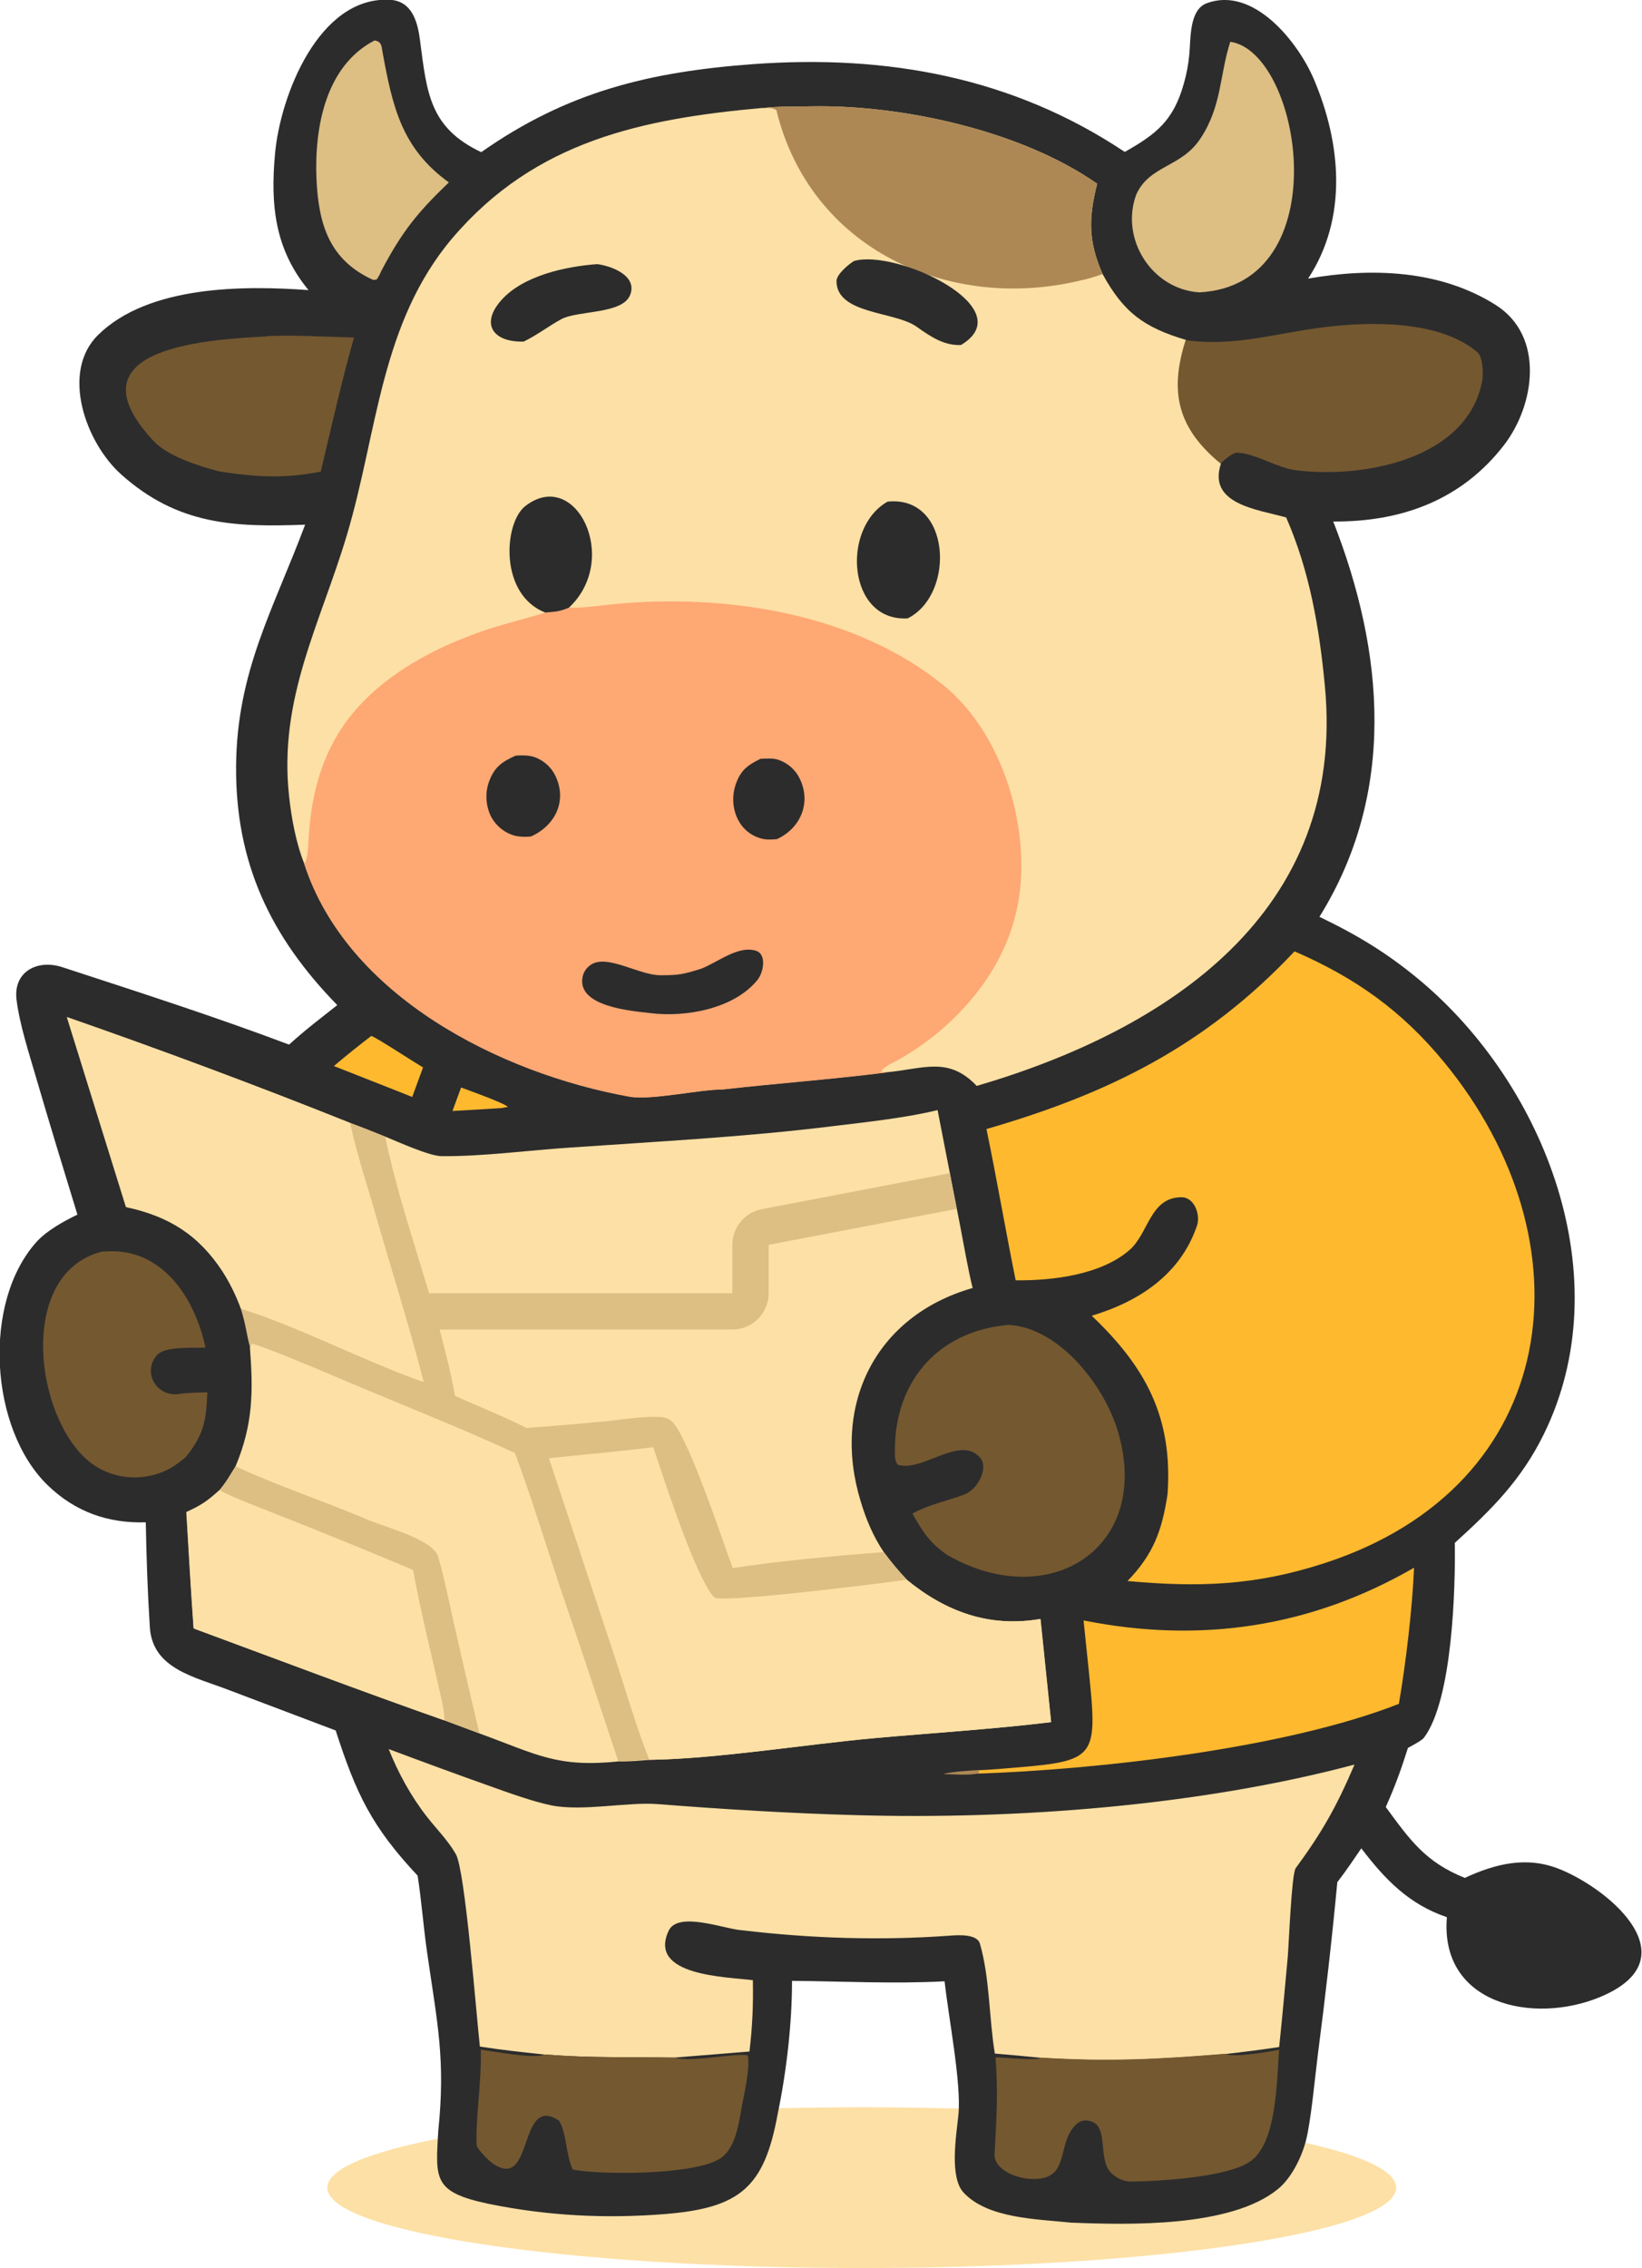
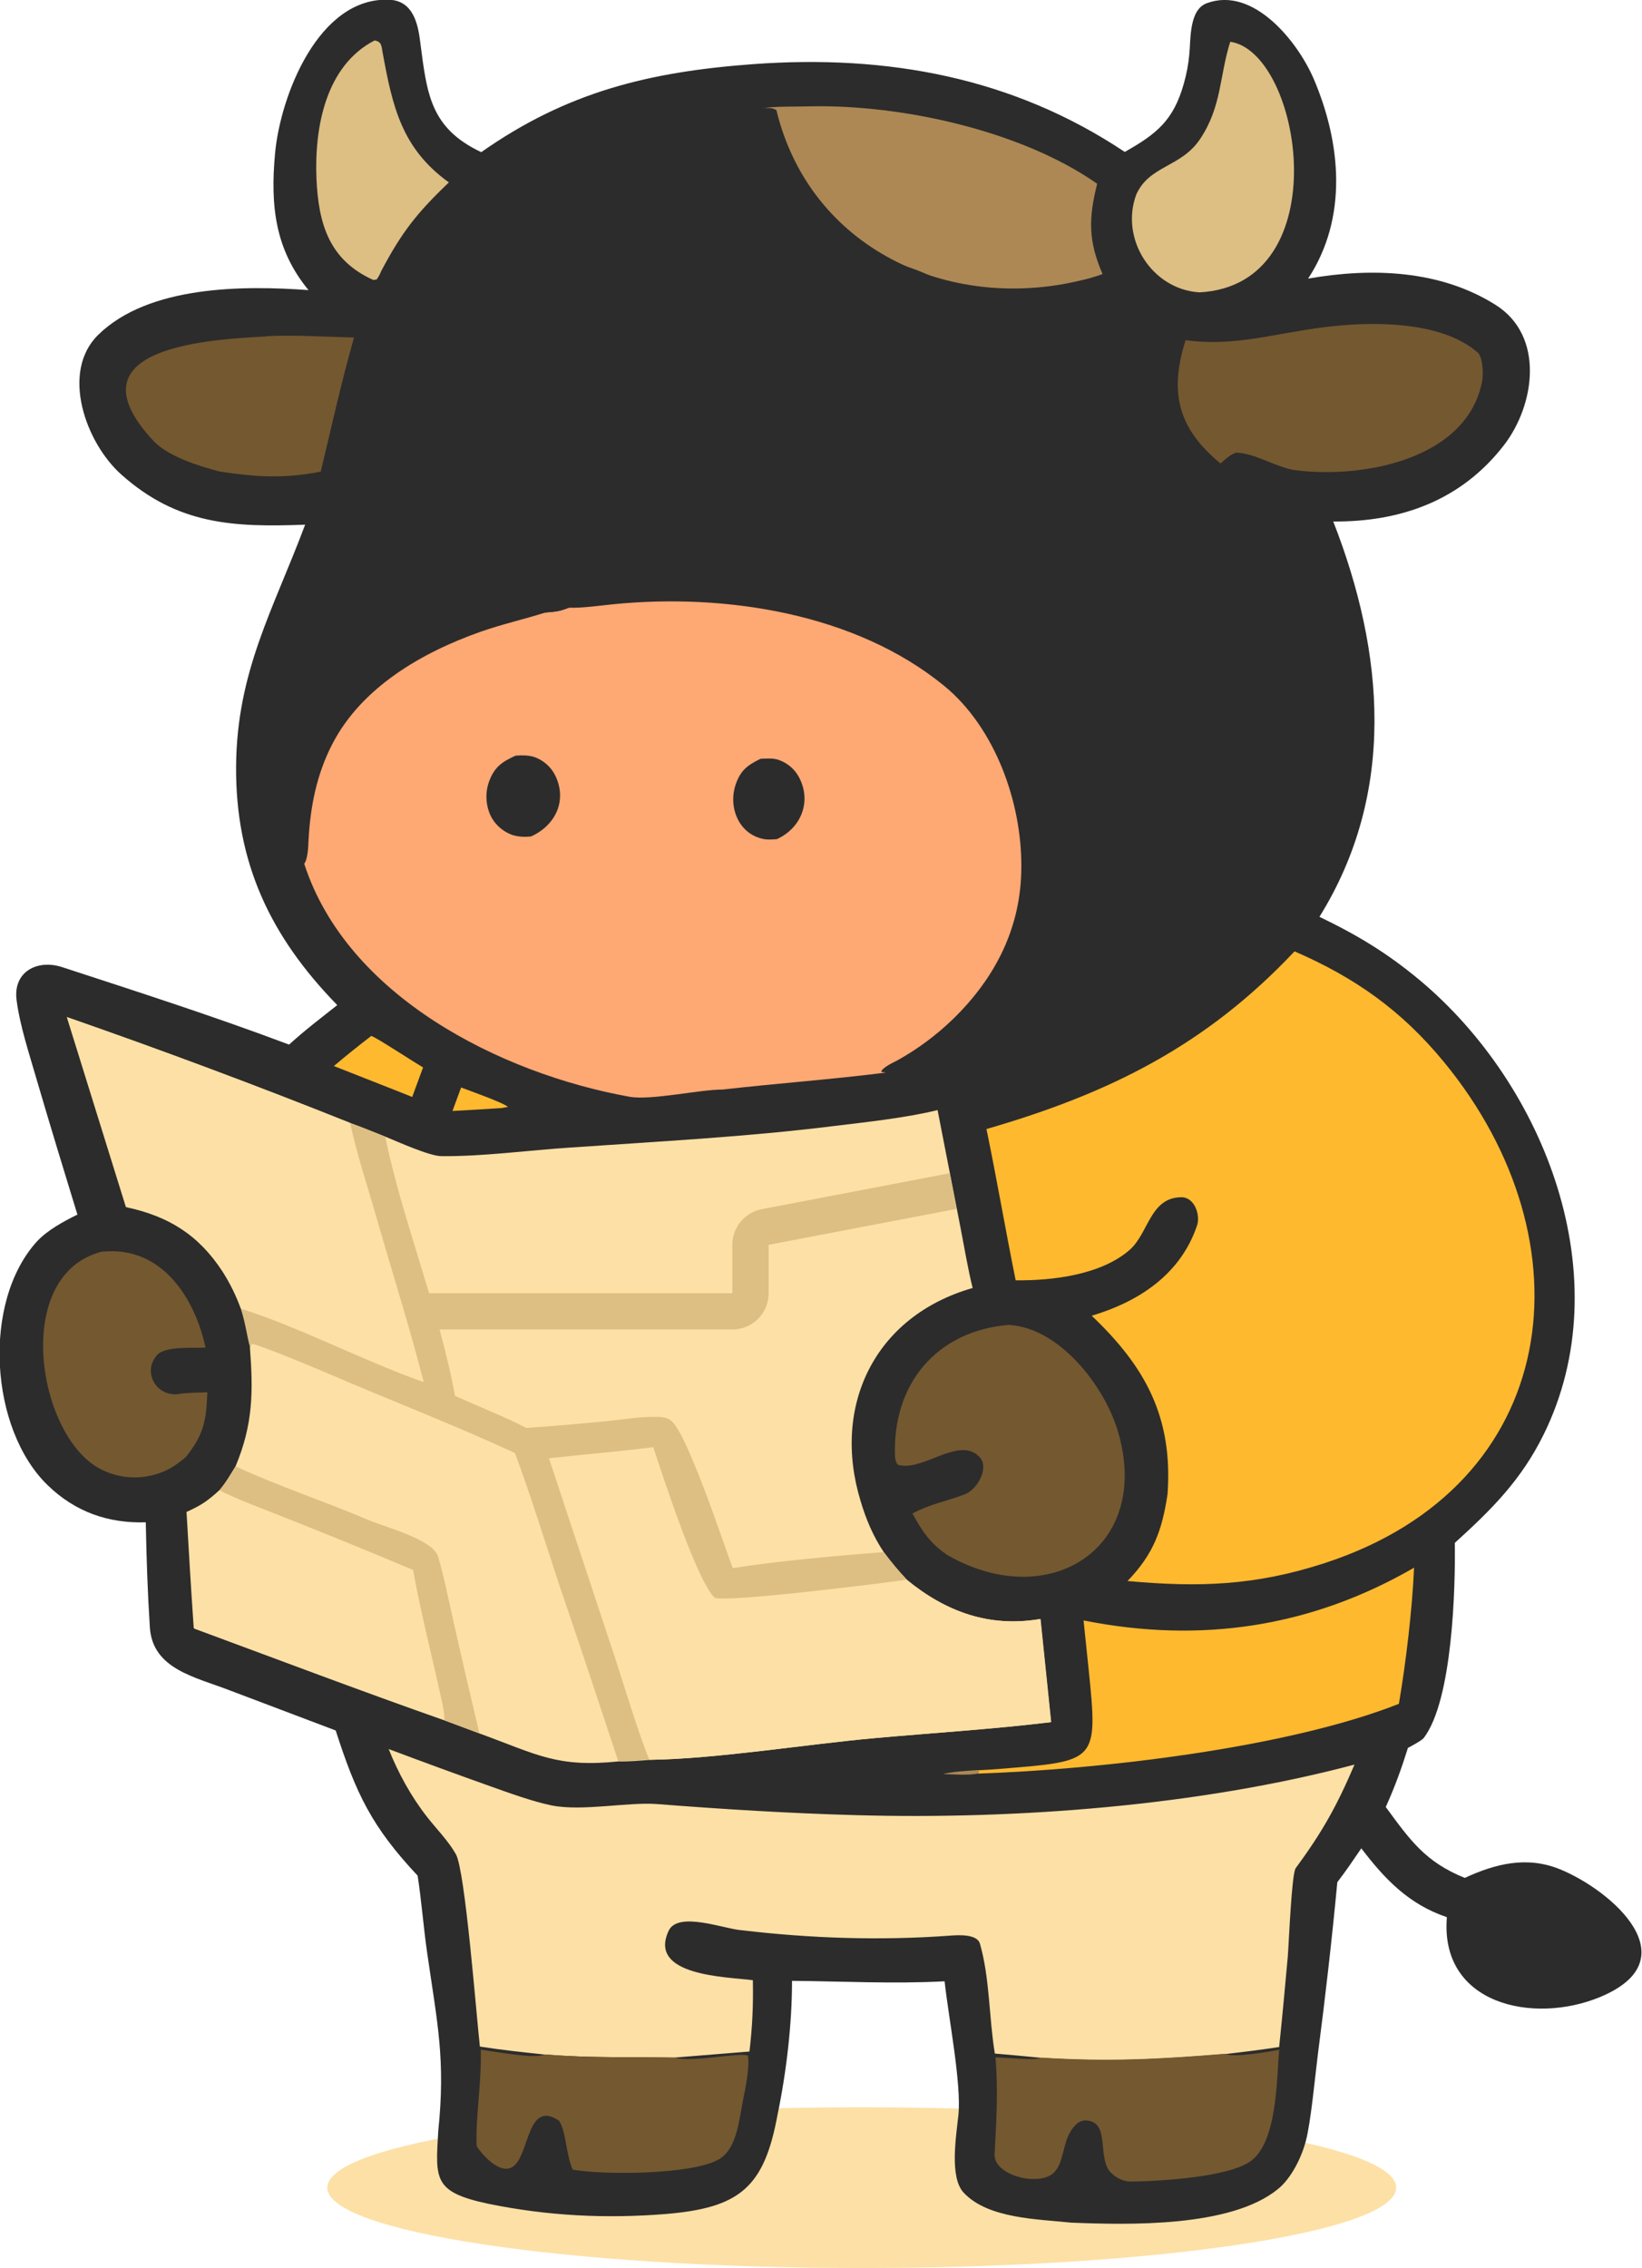
<svg xmlns="http://www.w3.org/2000/svg" width="181" height="250" viewBox="0 0 181 250" fill="none">
  <g clip-path="url(#clip0_13417_212391)">
    <path d="M94.991 250C127.527 250 153.902 246.033 153.902 241.14C153.902 236.248 127.527 232.281 94.991 232.281C62.456 232.281 36.08 236.248 36.08 241.14C36.08 246.033 62.456 250 94.991 250Z" fill="#FDE0A5" />
    <path d="M171.968 206.052C168.325 204.559 164.856 205.43 161.463 206.998C157.096 205.231 155.425 202.817 152.755 199.184C153.753 196.969 154.476 194.978 155.2 192.664C155.624 192.44 156.697 191.867 156.947 191.569C160.14 187.363 160.44 174.87 160.365 170.068C164.457 166.36 167.701 163.124 170.171 158.098C178.605 140.951 170.396 119.625 156.423 107.978C152.855 105.017 149.586 103.051 145.444 101.06C153.928 87.398 152.63 71.969 146.966 57.485C154.427 57.535 161.064 55.171 165.78 49.074C169.198 44.645 170.296 37.054 164.881 33.62C158.743 29.738 151.183 29.489 144.196 30.709C148.588 24.014 147.839 15.802 144.82 8.71C143.074 4.629 138.183 -1.543 133.043 0.348C131.047 1.07 131.271 4.355 131.097 6.022C130.997 7.092 130.797 8.162 130.498 9.207C129.35 13.314 127.454 14.782 123.985 16.748C111.634 8.511 97.786 5.997 83.064 7.067C71.537 7.913 62.504 10.128 53.048 16.773C47.359 14.085 47.059 10.253 46.311 4.554C46.061 2.488 45.462 0.074 42.917 -0.025C35.132 -0.373 30.89 10.551 30.317 16.947C29.793 22.671 30.317 27.498 34.009 31.978C26.848 31.455 16.393 31.455 10.829 36.905C6.637 41.011 9.457 48.825 13.374 52.309C19.587 57.859 25.775 58.132 33.635 57.834C30.167 67.116 26.1 73.984 26.025 84.461C25.95 95.112 29.817 103.25 37.178 110.79C35.207 112.358 33.76 113.428 31.864 115.145C23.679 112.059 15.171 109.322 6.862 106.609C4.142 105.714 1.447 107.082 1.822 110.193C2.171 112.98 3.194 116.066 3.992 118.828C5.465 123.855 6.987 128.857 8.534 133.884C7.012 134.631 5.265 135.576 4.092 136.82C-2.021 143.515 -1.148 157.55 5.29 163.747C8.309 166.658 11.927 167.927 16.069 167.803C16.144 171.685 16.269 175.493 16.518 179.375C16.818 184.003 21.534 184.85 25.301 186.318L37.004 190.747C39.249 197.715 40.971 201.349 46.036 206.749C46.46 209.486 46.685 212.472 47.084 215.235C48.207 223.049 49.13 227.006 48.307 234.919C48.007 240.22 47.733 241.638 53.896 242.932C60.358 244.251 66.746 244.575 73.308 244.052C81.567 243.38 84.237 241.116 85.709 233.103C86.683 228.424 87.306 223.123 87.306 218.345C92.921 218.395 98.535 218.694 104.124 218.395C104.548 222.327 105.995 229.668 105.646 233.127C105.421 235.367 104.623 239.971 106.22 241.688C108.915 244.575 114.379 244.6 118.072 244.998C124.385 245.247 135.688 245.545 140.878 241.29C142.35 240.095 143.473 237.806 143.947 235.989C144.496 233.949 144.97 228.797 145.269 226.458C146.093 220.137 146.816 213.816 147.415 207.47C148.338 206.276 149.212 204.982 150.06 203.738C152.655 207.147 155.3 209.909 159.492 211.328C158.693 220.958 169.023 223.173 176.359 220.137C186.34 216.006 177.756 208.416 171.918 206.027L171.968 206.052Z" fill="#2C2C2C" />
-     <path d="M84.088 11.92C85.485 11.696 87.905 11.77 89.377 11.721C99.408 11.521 112.607 14.408 120.941 20.256C119.993 24.039 119.943 26.552 121.54 30.21C123.861 34.441 126.081 36.084 130.747 37.477C128.926 43.201 129.849 47.182 134.59 51.09C133.093 55.569 138.557 56.141 141.776 57.037C144.371 62.96 145.444 69.256 146.043 75.627C148.413 100.512 128.801 113.502 107.667 119.699C104.523 116.389 101.803 117.832 97.636 118.206C91.773 118.952 85.56 119.4 79.671 120.072C77.101 120.072 71.761 121.292 69.391 120.868C55.144 118.305 38.251 109.77 33.535 95.187C32.637 92.972 32.113 90.11 31.864 87.746C30.691 76.945 35.307 68.808 38.251 58.928C41.62 47.655 41.919 35.586 49.904 26.204C59.036 15.503 70.838 13.089 84.063 11.895L84.088 11.92Z" fill="#FDE0A5" />
    <path d="M62.704 66.991H62.878C64.4 67.016 66.172 66.742 67.719 66.593C79.97 65.399 94.268 67.588 104.049 75.577C109.688 80.181 112.632 88.443 112.582 95.56C112.582 102.155 109.763 107.754 105.047 112.333C103.225 114.1 101.179 115.618 98.959 116.862C98.485 117.111 97.212 117.683 97.137 118.156L97.636 118.231C91.772 118.977 85.56 119.425 79.671 120.097C77.101 120.097 71.761 121.316 69.391 120.893C55.143 118.33 38.251 109.794 33.535 95.212C33.934 94.689 33.984 93.295 34.009 92.623C34.209 88.891 34.907 85.332 36.654 81.972C39.898 75.726 46.56 71.894 52.998 69.629C55.343 68.808 57.763 68.26 60.134 67.514C61.306 67.414 61.606 67.389 62.679 66.991H62.704Z" fill="#FEA874" />
-     <path d="M71.736 111.68C75.579 112.153 80.919 111.207 83.489 108.022C84.137 107.251 84.587 105.16 83.289 104.787C81.343 104.215 79.147 106.056 77.3 106.778C75.304 107.4 74.83 107.5 72.809 107.5C70.489 107.5 67.12 105.26 65.274 106.255C64.75 106.554 64.351 107.052 64.226 107.649C63.527 110.959 69.566 111.431 71.761 111.68H71.736Z" fill="#2C2C2C" />
    <path d="M56.865 83.292C57.489 83.243 58.212 83.243 58.811 83.417C59.884 83.765 60.757 84.537 61.231 85.532C62.529 88.269 61.231 90.982 58.537 92.201C57.788 92.276 57.015 92.251 56.316 91.977C55.318 91.579 54.495 90.808 54.045 89.837C53.521 88.643 53.471 87.274 53.946 86.055C54.544 84.487 55.418 83.939 56.84 83.292H56.865Z" fill="#2C2C2C" />
    <path d="M83.838 83.639C84.537 83.615 85.26 83.54 85.909 83.789C86.907 84.162 87.705 84.884 88.155 85.829C89.452 88.467 88.254 91.304 85.635 92.499C84.911 92.548 84.362 92.598 83.663 92.349C82.64 92.026 81.817 91.279 81.343 90.334C80.744 89.139 80.669 87.746 81.093 86.476C81.642 84.884 82.416 84.336 83.838 83.639Z" fill="#2C2C2C" />
    <path d="M84.087 11.92C85.485 11.696 87.905 11.77 89.377 11.721C99.408 11.521 112.607 14.408 120.941 20.256C119.993 24.039 119.943 26.552 121.54 30.21C120.766 30.484 119.968 30.733 119.145 30.907C104.523 34.441 89.277 27.374 85.585 12.144C85.135 11.845 84.711 11.92 84.087 11.895V11.92Z" fill="#AD8855" />
    <path d="M60.159 67.539C55.019 65.598 55.518 57.709 57.863 55.818C63.427 51.413 68.468 61.616 62.704 66.991C61.631 67.414 61.331 67.414 60.159 67.514V67.539Z" fill="#2C2C2C" />
    <path d="M97.836 55.296C104.822 54.55 105.371 65.499 100.057 68.162C93.444 68.56 92.671 58.233 97.836 55.296Z" fill="#2C2C2C" />
    <path d="M105.93 38.031C104.134 38.105 102.712 37.21 101.04 36.015C98.645 34.298 92.232 34.671 92.207 30.988C92.207 30.242 93.529 29.147 94.128 28.773C98.744 27.405 112.742 33.95 105.93 38.031Z" fill="#2C2C2C" />
    <path d="M57.674 37.651C54.355 37.726 52.933 35.71 55.254 33.097C57.649 30.384 62.365 29.364 65.833 29.115C67.281 29.289 70.275 30.335 69.476 32.475C68.678 34.665 63.688 34.192 61.866 35.187C60.519 35.909 59.196 36.954 57.674 37.676V37.651Z" fill="#2C2C2C" />
    <path d="M7.361 112.109C17.866 115.768 28.27 119.65 38.6 123.781C39.898 124.254 41.195 124.776 42.493 125.299C43.89 125.871 47.358 127.439 48.656 127.439C53.197 127.489 58.287 126.792 62.853 126.493C72.535 125.821 82.241 125.324 91.847 124.129C95.341 123.706 99.957 123.208 103.35 122.362L105.87 135.278C106.245 137.219 106.744 140.13 107.218 141.972C96.364 145.083 91.673 155.012 94.867 165.464C95.466 167.48 96.264 169.371 97.437 171.113C98.36 172.332 98.934 173.029 99.982 174.149C104.273 177.658 109.064 179.425 114.703 178.454L115.876 189.827C109.563 190.598 102.751 191.021 96.389 191.594C88.903 192.266 78.972 193.883 71.612 193.983C70.464 194.082 69.341 194.182 68.193 194.157C61.406 194.854 59.261 193.41 52.923 191.096L49.055 189.653C39.848 186.418 30.591 182.909 21.434 179.524C21.134 175.269 20.885 170.989 20.635 166.708C22.282 165.962 22.931 165.514 24.278 164.294C25.027 163.398 25.451 162.627 26.05 161.656C27.971 157.053 27.996 153.444 27.622 148.567C27.198 146.999 27.172 146.128 26.599 144.286C26.075 142.843 25.401 141.474 24.578 140.18C21.908 136.099 18.589 134.058 13.923 133.063L7.411 112.134L7.361 112.109Z" fill="#FDE0A5" />
    <path d="M27.547 148.542L27.746 148.119C28.794 148.318 34.882 150.857 36.205 151.429C42.917 154.316 50.128 157.103 56.74 160.164C58.487 164.842 60.158 170.292 61.755 175.095C63.901 181.416 66.022 187.762 68.118 194.108C61.331 194.804 59.185 193.361 52.848 191.047L48.98 189.603C39.773 186.368 30.516 182.859 21.358 179.475C21.059 175.219 20.81 170.939 20.56 166.659C22.207 165.912 22.856 165.464 24.203 164.245C24.952 163.349 25.376 162.578 25.975 161.607C27.896 157.003 27.921 153.395 27.547 148.517V148.542Z" fill="#FDE0A5" />
-     <path d="M24.203 164.27C25.55 165.041 29.618 166.559 31.264 167.231C36.03 169.097 40.796 171.038 45.512 173.054C46.385 177.907 47.658 182.685 48.681 187.513C48.83 188.209 49.005 188.906 48.955 189.628C39.748 186.393 30.491 182.884 21.334 179.499C21.034 175.244 20.785 170.964 20.535 166.683C22.182 165.937 22.831 165.489 24.178 164.27H24.203Z" fill="#FDE0A5" />
    <path d="M24.203 164.269C24.952 163.373 25.376 162.601 25.975 161.631C30.641 163.821 35.806 165.488 40.547 167.529C42.368 168.3 47.733 169.694 48.282 171.56C48.98 173.875 49.529 176.761 50.078 179.15C50.976 183.132 51.9 187.114 52.848 191.07L48.98 189.627C49.005 188.905 48.855 188.209 48.706 187.512C47.658 182.684 46.41 177.906 45.537 173.053C40.821 171.062 36.055 169.121 31.289 167.23C29.643 166.558 25.576 165.065 24.228 164.269H24.203Z" fill="#DDBE83" />
    <path d="M60.508 160.76C64.425 160.337 68.018 160.039 72.011 159.541C73.009 162.552 76.901 174.572 78.822 176.165C80.669 176.588 97.237 174.547 99.957 174.149C104.248 177.658 109.039 179.425 114.678 178.454L115.851 189.827C109.538 190.598 102.726 191.021 96.364 191.594C88.878 192.265 78.947 193.883 71.586 193.983C70.389 191.096 68.792 185.745 67.769 182.635L60.533 160.785L60.508 160.76Z" fill="#FDE0A5" />
    <path d="M7.361 112.109C17.866 115.768 28.27 119.65 38.6 123.781C39.349 127.19 40.472 130.574 41.42 133.934C43.167 140.031 45.138 146.227 46.71 152.349C40.397 150.159 32.712 146.178 26.549 144.261C26.025 142.818 25.351 141.449 24.528 140.155C21.858 136.074 18.539 134.034 13.873 133.038L7.361 112.109Z" fill="#FDE0A5" />
    <path d="M38.576 123.781C39.873 124.254 41.171 124.777 42.468 125.299C44.289 134.333 48.481 144.536 50.153 153.868C52.199 154.789 56.167 156.406 58.013 157.402C60.882 157.203 63.752 156.954 66.621 156.68C68.493 156.506 70.514 156.132 72.385 156.182C72.984 156.182 73.533 156.232 74.007 156.63C75.754 158.024 79.771 170.168 80.769 172.855C85.335 172.109 92.671 171.437 97.412 171.089C98.335 172.308 98.909 173.005 99.957 174.125C97.237 174.523 80.694 176.588 78.823 176.14C76.901 174.548 73.009 162.528 72.011 159.517C68.019 160.015 64.451 160.313 60.508 160.736L67.744 182.586C68.767 185.696 70.364 191.047 71.562 193.934C70.414 194.033 69.291 194.133 68.143 194.108C66.047 187.762 63.952 181.416 61.781 175.095C60.184 170.292 58.512 164.842 56.765 160.164C50.153 157.103 42.942 154.316 36.23 151.429C34.908 150.857 28.819 148.318 27.771 148.119L27.572 148.542C27.148 146.975 27.123 146.104 26.549 144.262C32.712 146.153 40.397 150.16 46.71 152.35C45.138 146.203 43.167 140.032 41.42 133.935C40.472 130.6 39.324 127.191 38.6 123.781H38.576Z" fill="#DDBE83" />
    <path d="M81.642 136.896C83.588 136.597 85.41 137.916 85.709 139.857C86.008 141.798 84.686 143.615 82.765 143.938C80.819 144.262 78.972 142.943 78.648 140.977C78.348 139.036 79.671 137.194 81.642 136.896Z" fill="#FDE0A5" />
    <path d="M142.699 104.867C149.411 107.779 154.526 111.412 159.167 117.061C175.511 136.92 172.242 163.771 145.993 172.307C138.407 174.771 132.219 174.995 124.285 174.273C127.154 171.312 128.102 168.674 128.701 164.692C129.3 156.206 126.256 150.657 120.342 145.032C125.557 143.465 130.123 140.478 131.945 135.103C132.344 133.958 131.695 131.943 130.198 131.968C126.78 132.017 126.63 135.875 124.559 137.741C121.415 140.528 116.001 141.175 111.959 141.125C110.836 135.576 109.888 130.002 108.74 124.452C122.338 120.52 132.943 115.22 142.674 104.892L142.699 104.867Z" fill="#FEB92F" />
    <path d="M42.892 192.814C46.61 194.208 50.328 195.576 54.046 196.895C56.142 197.642 58.662 198.563 60.807 199.01C64.226 199.682 69.191 198.612 72.46 198.861C79.796 199.433 87.032 199.881 94.393 200.081C112.033 200.578 132.195 199.06 149.311 194.506C147.34 199.11 145.768 201.922 142.824 205.929C142.375 206.551 142.075 214.215 141.951 215.709C141.651 219.018 141.352 222.328 141.002 225.638C139.056 225.937 137.085 226.185 135.114 226.409C127.678 227.007 122.314 227.305 114.803 226.832C113.081 226.658 111.385 226.509 109.663 226.36C109.014 222.453 109.114 218.023 108.016 214.24C107.692 213.145 105.571 213.295 104.623 213.369C97.037 213.917 89.377 213.668 81.817 212.772C79.945 212.673 74.756 210.607 73.708 212.822C71.362 217.824 80.12 217.899 82.99 218.272C83.04 221.109 82.94 223.324 82.615 226.136L74.281 226.808C69.091 226.708 65.349 226.882 59.959 226.459C57.614 226.21 55.243 225.961 52.898 225.588C52.499 222.03 51.276 206.177 50.253 204.386C49.405 202.893 48.107 201.599 47.059 200.255C45.312 198.015 43.89 195.427 42.842 192.789L42.892 192.814Z" fill="#FDE0A5" />
    <path d="M111.285 146.052C116.824 146.401 121.764 152.796 123.237 157.798C127.029 170.689 115.601 177.806 104.473 171.435C102.527 170.141 101.653 168.773 100.58 166.832C102.452 165.811 104.298 165.488 106.294 164.741C107.766 164.194 109.014 161.83 108.041 160.685C105.82 158.122 101.728 162.302 98.959 161.456C98.759 161.158 98.684 160.959 98.659 160.585C98.335 152.672 103.125 146.674 111.31 146.027L111.285 146.052Z" fill="#745830" />
    <path d="M119.494 178.628C132.394 181.191 144.545 179.35 155.874 172.805C155.674 177.409 154.975 183.281 154.202 187.811C141.826 192.688 121.29 195.052 107.792 195.5L107.916 195.127C108.59 195.102 109.289 195.052 109.937 195.003C120.941 194.107 121.066 194.356 119.993 183.929L119.444 178.628H119.494Z" fill="#FEB92F" />
    <path d="M130.747 37.503C136.187 38.225 140.379 36.757 146.018 36.06C150.958 35.438 158.843 35.263 162.96 38.922C163.484 39.593 163.534 41.36 163.359 42.132C161.613 50.668 150.26 52.758 142.849 51.837C140.803 51.588 138.457 49.996 136.361 49.896C135.862 49.896 134.964 50.692 134.54 51.091C129.799 47.184 128.876 43.202 130.697 37.478L130.747 37.503Z" fill="#745830" />
    <path d="M135.138 226.408C135.887 226.831 140.029 226.16 141.002 225.936C140.728 229.27 140.778 235.915 137.983 238.129C135.638 239.996 127.703 240.444 124.634 240.469C123.835 240.469 122.987 240.046 122.438 239.473C120.916 237.881 122.388 233.998 119.868 233.75C119.444 233.675 118.97 233.849 118.645 234.148C116.325 236.338 118.171 240.494 113.48 240.17C111.933 240.071 109.538 239.125 109.638 237.408C109.837 233.675 110.037 230.539 109.738 226.782C110.711 226.782 114.304 227.18 114.778 226.807C122.288 227.279 127.678 226.981 135.089 226.383L135.138 226.408Z" fill="#745830" />
    <path d="M11.353 137.965C17.765 137.343 21.458 142.967 22.656 148.542C21.209 148.616 18.24 148.367 17.341 149.338C15.62 151.204 17.241 154.091 19.837 153.643C20.51 153.519 22.157 153.494 22.856 153.469C22.731 156.629 22.481 158.098 20.485 160.611C19.263 161.607 18.489 162.154 16.942 162.577C14.871 163.125 12.675 162.851 10.804 161.781C4.042 157.899 1.322 140.379 11.328 137.94L11.353 137.965Z" fill="#745830" />
    <path d="M52.998 225.936C54.395 226.11 59.061 227.006 60.009 226.458C65.398 226.881 69.141 226.707 74.331 226.807C76.277 227.379 81.418 226.209 82.441 226.583C82.665 227.702 82.166 230.266 81.916 231.435C81.492 233.526 81.268 236.736 79.347 237.955C76.452 239.772 66.172 239.747 63.128 239.15C62.379 237.507 62.404 234.845 61.606 233.75C58.138 231.435 58.362 237.358 56.64 238.752C55.268 239.871 53.222 237.632 52.548 236.562C52.374 233.799 53.097 229.544 52.998 225.936Z" fill="#745830" />
    <path d="M29.418 37.054C32.387 36.905 35.98 37.129 39.025 37.203C37.652 42.006 36.529 47.108 35.357 51.985C31.314 52.782 28.27 52.583 24.253 51.985C21.933 51.388 18.539 50.318 16.942 48.626C6.987 37.975 24.029 37.403 29.418 37.079V37.054Z" fill="#745830" />
    <path d="M135.613 4.604C143.523 5.773 147.565 31.405 132.22 32.227C126.955 31.903 123.437 26.304 125.258 21.426C126.73 18.191 130.223 18.465 132.319 15.279C134.69 11.696 134.415 8.361 135.613 4.604Z" fill="#DDBE83" />
    <path d="M41.295 4.455C42.044 4.604 42.044 4.978 42.169 5.749C43.267 11.746 44.265 16.35 49.48 20.108C45.961 23.468 44.29 25.583 42.019 29.888C41.844 30.311 41.769 30.436 41.52 30.809L41.146 30.859C36.28 28.669 35.107 24.687 34.883 19.685C34.658 14.111 35.856 7.267 41.295 4.455Z" fill="#DDBE83" />
    <path d="M40.946 114.199C41.395 114.298 45.712 117.135 46.635 117.658L45.437 120.918L43.69 120.221L36.804 117.508C38.151 116.364 39.548 115.244 40.946 114.174V114.199Z" fill="#FEB92F" />
    <path d="M50.827 119.873C51.675 120.197 55.542 121.565 55.992 122.013L55.268 122.138C53.471 122.262 51.675 122.362 49.878 122.461L50.827 119.873Z" fill="#FEB92F" />
    <path d="M103.949 195.549C104.997 195.276 106.819 195.176 107.966 195.102L107.842 195.475C106.943 195.724 104.947 195.574 103.974 195.549H103.949Z" fill="#AD8855" />
    <path d="M45.416 144.549H80.73C81.834 144.549 82.73 143.653 82.73 142.549V137.212C82.73 136.252 83.412 135.428 84.354 135.248L105.074 131.287" stroke="#DDBE83" stroke-width="4" />
  </g>
  <defs>
    <clipPath id="clip0_13417_212391">
      <rect width="181" height="250" fill="white" />
    </clipPath>
  </defs>
</svg>